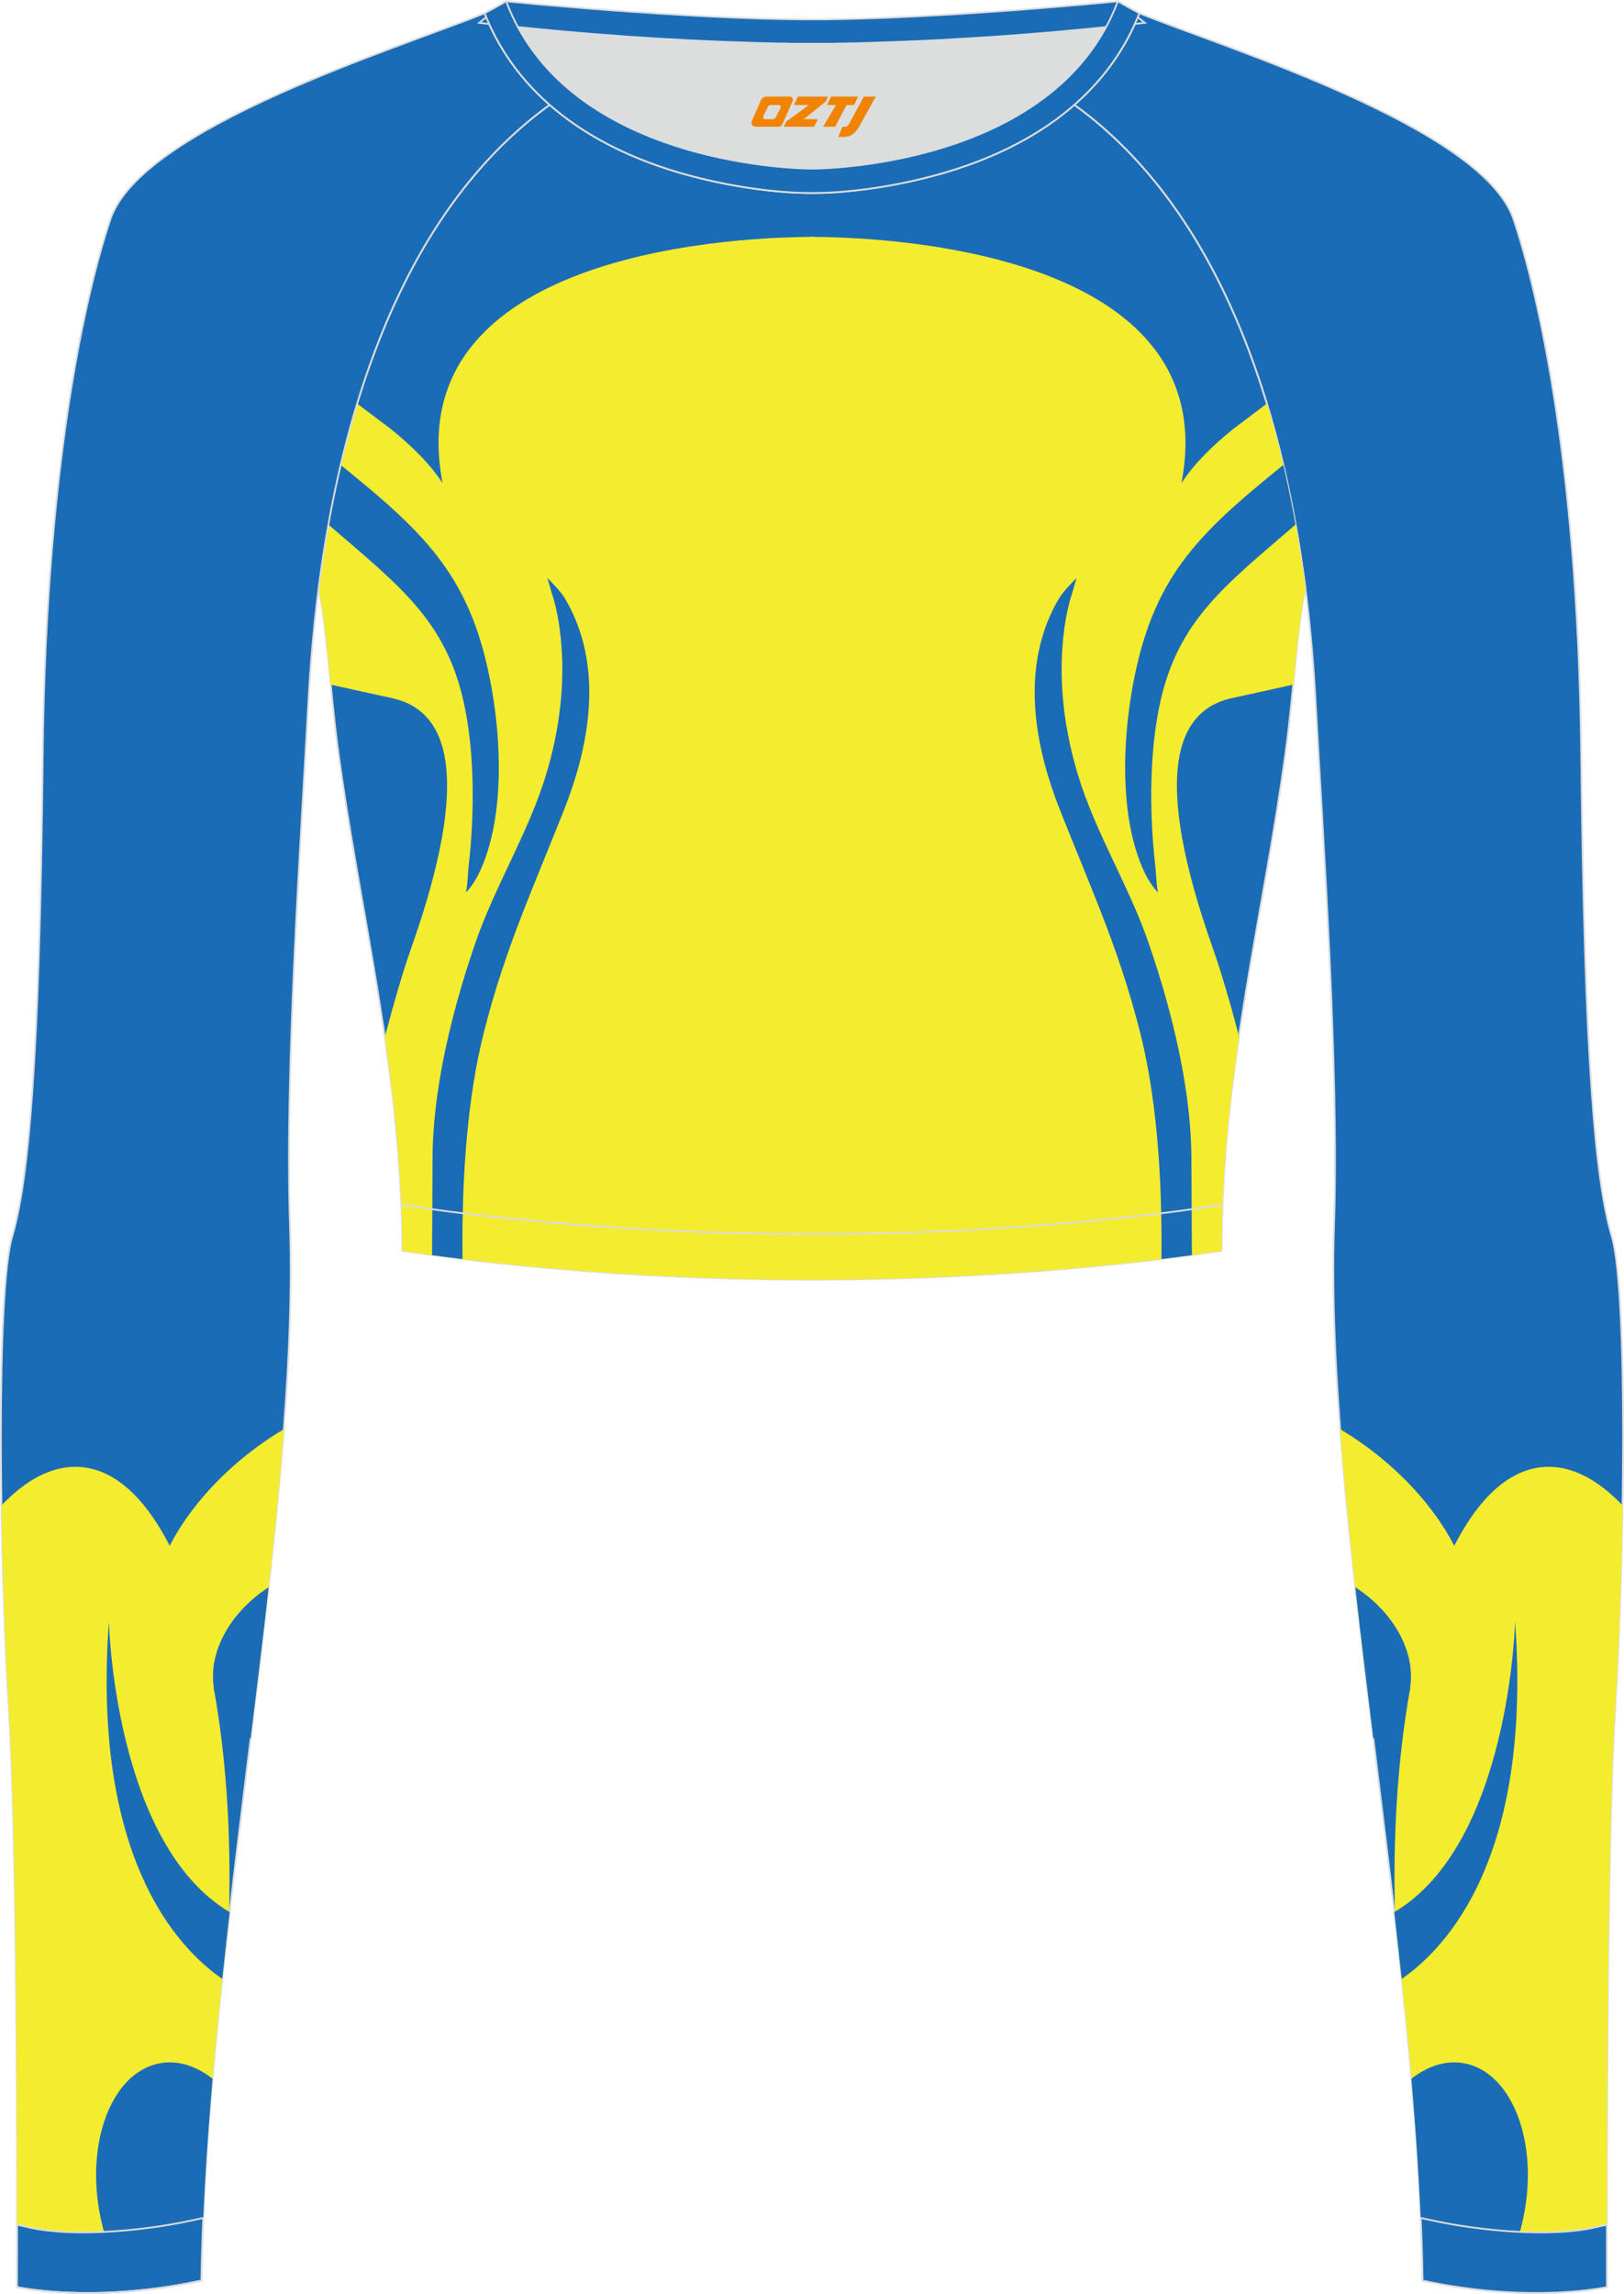
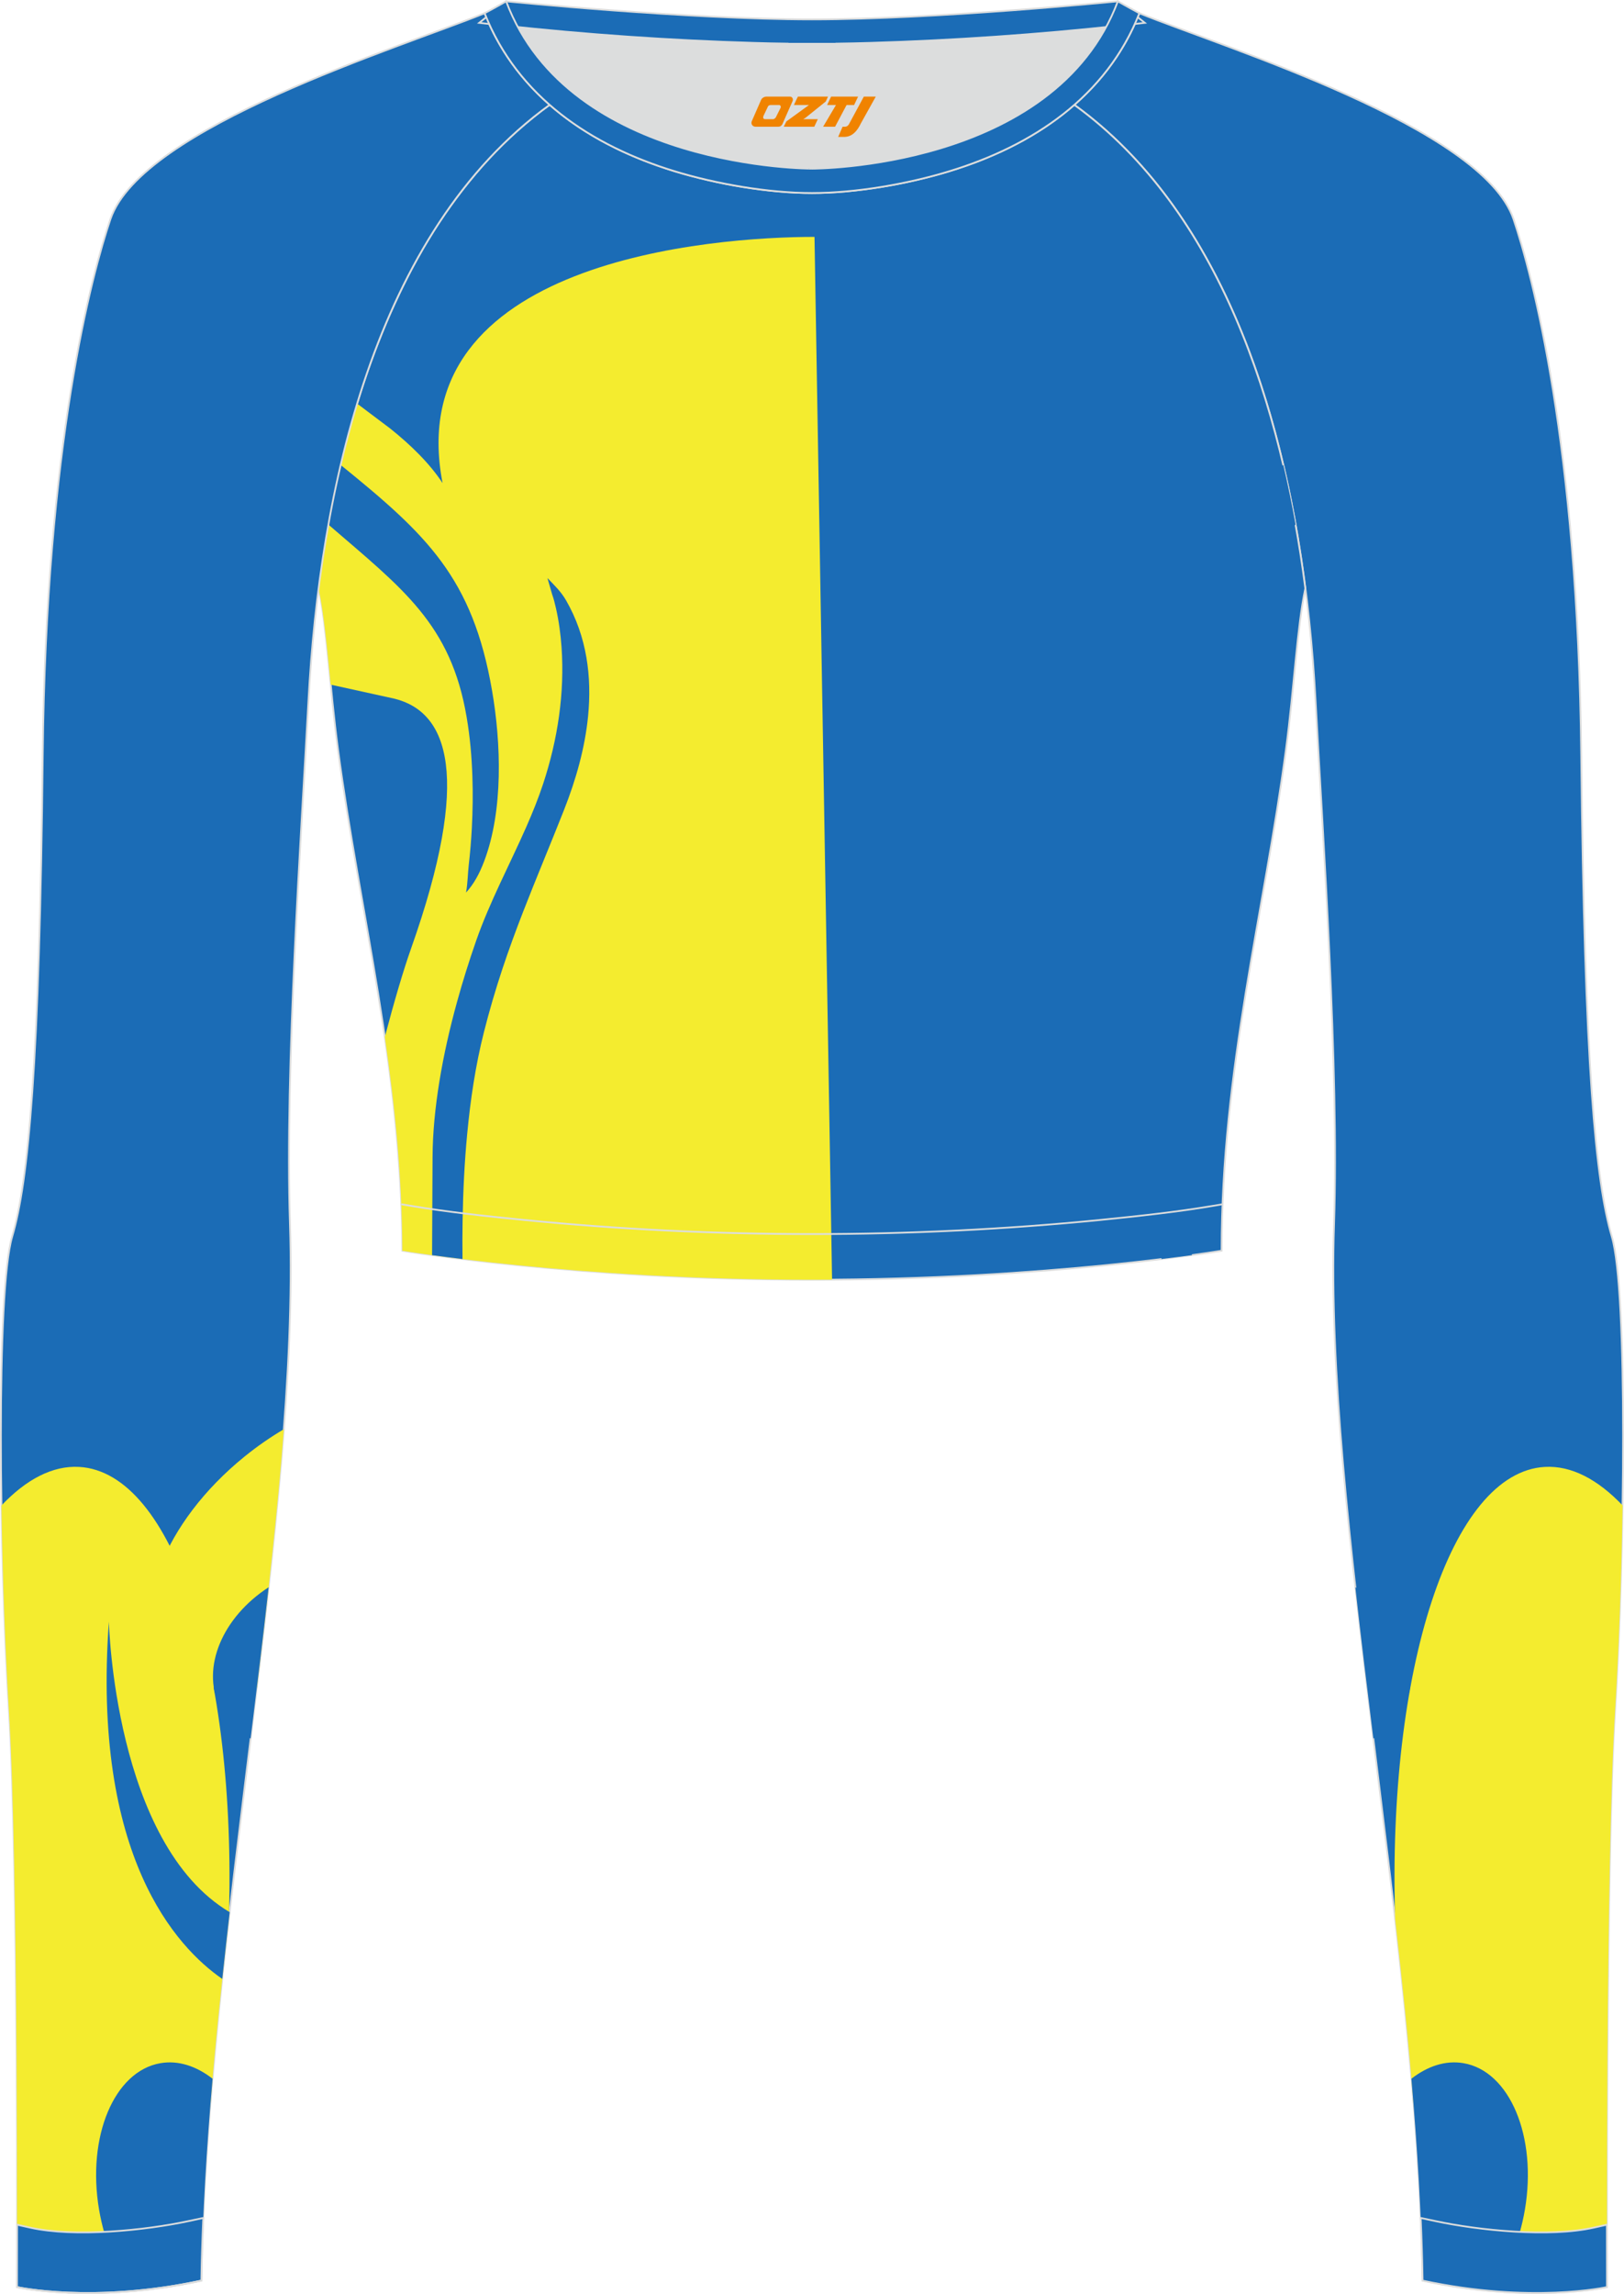
<svg xmlns="http://www.w3.org/2000/svg" version="1.1" id="图层_1" x="0px" y="0px" width="367.03px" height="518.23px" viewBox="0 0 367.03 518.22" enable-background="new 0 0 367.03 518.22" xml:space="preserve">
  <g>
    <path fill-rule="evenodd" clip-rule="evenodd" fill="#1B6CB6" stroke="#DCDDDD" stroke-width="0.4" stroke-miterlimit="22.926" d="   M342.07,49.53c4.19,12.38,14.56,50.77,15.29,121.02s3.28,96.45,6.92,108.82c3.64,12.38,2.91,71.7,0.73,107.01   c-2.18,35.3-1.82,130.3-1.82,130.3s-17.11,3.82-41.67-1.46c-1.26-78.2-22.24-172.66-20.02-238.76c1.17-34.86-2.6-88.69-4.18-118.11   c-2.53-47.15-14.73-105.86-54.5-134.67v-0.01c6.29-5.51,11.4-12.33,14.69-20.69C276.77,10.8,335.02,28.67,342.07,49.53z" />
    <g>
      <path fill-rule="evenodd" clip-rule="evenodd" fill="#F4EC2F" d="M349.15,331.39c-21.32,1.19-35.62,45.8-33.84,102.19    c1.61,14.05,3.06,28.07,4.17,41.83c2.62,15.37,6.31,29.39,10.75,41.36c19.81,2.84,32.97-0.1,32.97-0.1s-0.37-95,1.82-130.3    c0.82-13.29,1.44-29.98,1.69-46.28C361.08,334.19,355.13,331.06,349.15,331.39z" />
      <path fill-rule="evenodd" clip-rule="evenodd" fill="#1B6CB6" d="M330.73,466.09c-4.03-0.68-8.1,0.67-11.75,3.52    c1.35,15.58,2.29,30.88,2.52,45.61c5.6,1.2,10.8,1.93,15.51,2.34c3.61-4.72,6.39-11.1,7.62-18.37    C347.44,482.69,341.21,467.86,330.73,466.09z" />
-       <path fill-rule="evenodd" clip-rule="evenodd" fill="#F4EC2F" d="M302.87,322.88c2.99,1.76,5.96,3.81,8.84,6.14    c18.44,14.91,26.37,35.67,17.72,46.36c-4.26,5.27-11.76,7.11-20.48,5.84C306.52,361.09,304.29,341.43,302.87,322.88z" />
      <path fill-rule="evenodd" clip-rule="evenodd" fill="#1B6CB6" d="M306.31,358.58c10.37,6.72,15.28,18.06,11.08,26.91    c-1.49,3.13-3.94,5.57-7.01,7.25C308.95,381.2,307.56,369.78,306.31,358.58z" />
-       <path fill-rule="evenodd" clip-rule="evenodd" fill="#1B6CB6" d="M342.41,366.33c0,0-1.16,50.14-27.3,65.65    c0.58,5.03,1.14,10.06,1.68,15.08C327.1,439.94,346.29,419.39,342.41,366.33z" />
    </g>
    <path fill-rule="evenodd" clip-rule="evenodd" fill="#1B6CB6" stroke="#DCDDDD" stroke-width="0.4" stroke-miterlimit="22.926" d="   M72.01,132.93L72.01,132.93c1.86,8.67,2.5,22.24,4.37,36.34c4.92,36.95,14.4,72.23,14.55,113.28c0,0,38.98,6.55,92.58,6.55   s92.58-6.55,92.58-6.55c0-40.87,9.62-76.33,14.55-113.28c1.88-14.1,2.51-27.66,4.37-36.34c-5.31-41.2-19.32-85.35-52.11-109.17   l-0.1-0.07c-7.94,6.95-17.78,11.81-28.28,15.01c-9.35,2.85-21.14,4.92-31.01,4.91c-9.87,0.01-21.66-2.05-31.01-4.91   c-10.51-3.21-20.34-8.07-28.28-15.01l-0.09,0.07l0,0l-0.02,0.01c-0.57,0.41-1.13,0.84-1.69,1.26l-0.55,0.43   c-0.37,0.29-0.74,0.57-1.1,0.86c-0.22,0.18-0.44,0.36-0.67,0.54c-0.34,0.27-0.67,0.55-1,0.83l-0.63,0.53   c-0.36,0.31-0.71,0.62-1.07,0.93c-0.18,0.15-0.35,0.31-0.53,0.46c-0.52,0.46-1.03,0.93-1.53,1.4l-0.26,0.25   c-0.42,0.4-0.84,0.8-1.26,1.21l-0.53,0.52c-0.33,0.33-0.67,0.66-0.99,1l-0.52,0.53c-0.32,0.33-0.64,0.67-0.96,1.01l-0.54,0.58   c-0.33,0.36-0.66,0.72-0.99,1.09l-0.42,0.47c-0.46,0.51-0.91,1.03-1.35,1.56l-0.37,0.45c-0.34,0.4-0.67,0.8-1,1.21l-0.46,0.57   c-0.29,0.36-0.57,0.71-0.85,1.07l-0.51,0.65c-0.29,0.38-0.58,0.76-0.87,1.15l-0.39,0.51c-0.33,0.45-0.66,0.9-0.99,1.36l-0.3,0.41   c-0.4,0.56-0.8,1.13-1.19,1.69l-0.4,0.6c-0.26,0.38-0.52,0.77-0.78,1.15l-0.49,0.74c-0.24,0.36-0.47,0.73-0.7,1.09l-0.44,0.7   c-0.25,0.4-0.49,0.8-0.74,1.2l-0.4,0.65c-0.3,0.49-0.59,0.98-0.88,1.48l-0.2,0.34l0,0l-0.18,0.32c-0.29,0.51-0.58,1.02-0.87,1.53   l-0.37,0.66c-0.23,0.41-0.46,0.83-0.68,1.25l-0.39,0.73l-0.63,1.21l-0.39,0.75c-0.22,0.44-0.44,0.88-0.66,1.32l-0.31,0.62   c-0.31,0.63-0.61,1.25-0.91,1.89l-0.35,0.74l-0.56,1.2l-0.42,0.92l-0.49,1.09l-0.39,0.88l-0.51,1.19l-0.35,0.83l-0.53,1.28   l-0.31,0.76c-0.26,0.65-0.53,1.31-0.78,1.97l-0.25,0.64l-0.53,1.38l-0.35,0.94l-0.4,1.09l-0.37,1.02l-0.39,1.1l-0.32,0.92   c-0.15,0.44-0.3,0.89-0.45,1.33l-0.41,1.23c-0.16,0.5-0.33,1-0.49,1.51l-0.34,1.09l-0.3,0.98l-0.34,1.11l-0.3,0.99l-0.34,1.16   l-0.28,0.98l-0.31,1.09l-0.32,1.16c-0.17,0.64-0.35,1.28-0.51,1.92l-0.27,1.02l-0.31,1.22l-0.21,0.85l-0.3,1.22l-0.25,1.04   l-0.24,1.02l-0.29,1.27l-0.21,0.92l-0.02,0.08c-0.14,0.65-0.29,1.29-0.43,1.94l-0.21,1.01l-0.23,1.09l-0.24,1.2l-0.19,0.95   l-0.23,1.18l-0.19,0.98l-0.23,1.2l-0.18,1l-0.19,1.08l-0.01,0.04c-0.12,0.65-0.23,1.3-0.34,1.95l-0.22,1.3l-0.14,0.86l-0.18,1.13   l-0.16,1.06l-0.18,1.21l-0.12,0.81l-0.18,1.25l-0.14,1l-0.15,1.1C72.18,131.64,72.09,132.28,72.01,132.93z" />
    <g>
      <path fill-rule="evenodd" clip-rule="evenodd" fill="#F4EC2F" d="M184.08,53.51c-22.86,0-93.77,5.22-84.06,55.62    c-2.94-4.48-7.24-8.66-11.85-12.34c-0.26-0.21-5.49-4.13-7.45-5.61l-0.16,0.54l-0.3,0.99l-0.34,1.16l-0.28,0.98l-0.31,1.09    l-0.32,1.16c-0.17,0.64-0.35,1.28-0.51,1.92l-0.27,1.02l-0.31,1.22l-0.21,0.85l-0.3,1.22l-0.25,1.04l-0.24,1.02l-0.29,1.27    l-0.21,0.92l-0.02,0.08c-0.14,0.65-0.29,1.29-0.43,1.94l-0.21,1.01l-0.23,1.09l-0.24,1.2l-0.19,0.95l-0.23,1.18l-0.19,0.98    l-0.23,1.2l-0.18,1l-0.19,1.08l-0.01,0.04c-0.12,0.65-0.23,1.3-0.34,1.95l-0.22,1.3l-0.14,0.86l-0.18,1.13l-0.16,1.06l-0.18,1.21    l-0.12,0.81l-0.18,1.25l-0.14,1l-0.15,1.1c-0.09,0.65-0.17,1.29-0.26,1.93l0,0c1.2,5.6,1.89,13.23,2.74,21.74    c6.14,1.35,14.29,3.13,14.42,3.17c12.17,3.03,17.51,17.57,3.74,56.44c-1.72,4.85-3.84,12.04-5.93,19.98    c2.26,15.47,3.9,31.39,3.96,48.3c0,0,38.98,6.55,92.58,6.55c1.53,0,3.04-0.01,4.54-0.02L184.08,53.51z" />
      <path fill-rule="evenodd" clip-rule="evenodd" fill="#1B6CB6" d="M104.53,284.43c-0.04-2.93-0.03-5.86,0.02-8.8    c0.11-6.5,0.42-13.01,1.04-19.5c0.73-7.67,1.86-15.39,3.78-22.97c1.21-4.78,2.6-9.53,4.17-14.26c1.44-4.34,3.03-8.66,4.7-12.96    c2.98-7.66,6.2-15.28,9.22-22.94c2.74-6.95,4.74-14.03,5.45-21.23c0.86-8.78-0.23-17.91-4.98-26.15c-1.16-2-2.5-3.25-4.21-5.04    l1.08,3.74c0.36,0.99,0.62,2.07,0.85,3.09c0.66,2.89,1.05,5.84,1.26,8.76c0.73,10.33-0.84,20.86-4.17,30.94    c-1.08,3.27-2.39,6.5-3.8,9.71c-3.78,8.57-8.28,16.97-11.33,25.7c-1.59,4.57-3.04,9.17-4.31,13.79c-1.65,5.97-3.02,11.99-4,18.03    c-0.92,5.69-1.52,11.43-1.54,17.16l-0.11,22.05C99.56,283.8,101.87,284.11,104.53,284.43z" />
      <path fill-rule="evenodd" clip-rule="evenodd" fill="#1B6CB6" d="M74.22,118.51c16.82,14.51,27.69,22.44,31.25,43.54    c0.75,4.41,1.14,8.86,1.29,13.29c0.14,3.9,0.08,7.81-0.12,11.72c-0.15,2.78-0.38,5.57-0.7,8.34c-0.24,2.12-0.19,3.7-0.61,6.24    c1.75-1.94,2.98-4.15,4.09-7.07c4.37-11.53,3.82-26.77,1.79-38.54c-4.4-25.54-14.75-35.23-34.22-51l-0.09,0.36l-0.29,1.27    l-0.21,0.92l-0.02,0.08c-0.14,0.65-0.29,1.29-0.43,1.94l-0.21,1.01l-0.23,1.09l-0.24,1.2l-0.19,0.95l-0.23,1.18l-0.19,0.98    l-0.23,1.2l-0.18,1L74.22,118.51z" />
-       <path fill-rule="evenodd" clip-rule="evenodd" fill="#F4EC2F" d="M182.95,53.51c22.86,0,93.77,5.22,84.06,55.62    c2.94-4.48,7.24-8.66,11.85-12.34c0.26-0.21,5.49-4.13,7.45-5.61c4.15,13.66,6.93,27.87,8.72,41.74    c-1.2,5.6-1.89,13.23-2.74,21.74c-6.14,1.35-14.29,3.13-14.42,3.17c-12.17,3.03-17.51,17.57-3.74,56.44    c1.71,4.83,3.82,11.96,5.9,19.86c-2.28,15.54-3.93,31.52-3.93,48.42c0,0-38.98,6.55-92.58,6.55c-1.53,0-3.04-0.01-4.54-0.02    L182.95,53.51z" />
      <path fill-rule="evenodd" clip-rule="evenodd" fill="#1B6CB6" d="M262.49,284.43c0.03-2.93,0.03-5.86-0.02-8.8    c-0.11-6.5-0.42-13.01-1.04-19.5c-0.73-7.67-1.86-15.39-3.78-22.97c-1.21-4.78-2.6-9.53-4.17-14.26    c-1.44-4.34-3.03-8.66-4.7-12.96c-2.98-7.66-6.2-15.28-9.22-22.94c-2.74-6.95-4.74-14.03-5.45-21.23    c-0.86-8.78,0.23-17.91,4.98-26.15c1.16-2,2.5-3.25,4.21-5.04l-1.08,3.74c-0.36,0.99-0.62,2.07-0.85,3.09    c-0.66,2.89-1.05,5.84-1.26,8.76c-0.73,10.33,0.84,20.86,4.17,30.94c1.08,3.27,2.39,6.5,3.8,9.71c3.78,8.57,8.28,16.97,11.33,25.7    c1.59,4.57,3.04,9.17,4.31,13.79c1.65,5.97,3.02,11.99,4,18.03c0.92,5.69,1.51,11.43,1.54,17.16l0.11,22.05    C267.46,283.8,265.16,284.11,262.49,284.43z" />
      <path fill-rule="evenodd" clip-rule="evenodd" fill="#1B6CB6" d="M292.8,118.51c-16.82,14.51-27.69,22.44-31.25,43.54    c-0.75,4.41-1.14,8.86-1.29,13.29c-0.14,3.9-0.08,7.81,0.12,11.72c0.15,2.78,0.38,5.57,0.7,8.34c0.24,2.12,0.19,3.7,0.61,6.24    c-1.75-1.94-2.98-4.15-4.09-7.07c-4.37-11.53-3.82-26.77-1.79-38.54c4.41-25.54,14.75-35.23,34.22-51    C291.07,109.5,291.99,114.01,292.8,118.51z" />
    </g>
    <path fill-rule="evenodd" clip-rule="evenodd" fill="#1B6CB6" stroke="#DCDDDD" stroke-width="0.4" stroke-miterlimit="22.926" d="   M24.95,49.53C20.77,61.9,10.39,100.3,9.66,170.55C8.94,240.79,6.39,267,2.75,279.37c-3.64,12.38-2.91,71.7-0.73,107.01   c2.18,35.3,1.82,130.3,1.82,130.3s17.11,3.82,41.67-1.46c1.26-78.2,22.24-172.66,20.02-238.76c-1.17-34.86,2.6-88.69,4.18-118.11   c2.53-47.15,14.73-105.86,54.5-134.67v-0.01c-6.29-5.51-11.4-12.33-14.69-20.69C90.26,10.8,32.01,28.67,24.95,49.53z" />
    <g>
      <path fill-rule="evenodd" clip-rule="evenodd" fill="#F4EC2F" d="M17.88,331.39c21.32,1.19,35.62,45.8,33.84,102.19    c-1.61,14.05-3.06,28.07-4.17,41.83c-2.62,15.37-6.31,29.39-10.75,41.36c-19.81,2.84-32.97-0.1-32.97-0.1s0.37-95-1.82-130.3    C1.2,373.09,0.58,356.4,0.33,340.1C5.94,334.19,11.89,331.06,17.88,331.39z" />
      <path fill-rule="evenodd" clip-rule="evenodd" fill="#1B6CB6" d="M36.29,466.09c4.03-0.68,8.1,0.67,11.75,3.52    c-1.35,15.58-2.29,30.88-2.52,45.61c-5.6,1.2-10.8,1.93-15.51,2.34c-3.61-4.72-6.39-11.1-7.62-18.37    C19.59,482.69,25.81,467.86,36.29,466.09z" />
      <path fill-rule="evenodd" clip-rule="evenodd" fill="#F4EC2F" d="M64.15,322.88c-2.99,1.76-5.96,3.81-8.84,6.14    c-18.44,14.91-26.37,35.67-17.72,46.36c4.26,5.27,11.76,7.11,20.48,5.84C60.5,361.09,62.74,341.43,64.15,322.88z" />
      <path fill-rule="evenodd" clip-rule="evenodd" fill="#1B6CB6" d="M60.71,358.58c-10.37,6.72-15.28,18.06-11.08,26.91    c1.49,3.13,3.94,5.57,7.01,7.25C58.07,381.2,59.46,369.78,60.71,358.58z" />
      <path fill-rule="evenodd" clip-rule="evenodd" fill="#1B6CB6" d="M24.61,366.33c0,0,1.16,50.14,27.3,65.65    c-0.58,5.03-1.14,10.06-1.68,15.08C39.93,439.94,20.73,419.39,24.61,366.33z" />
    </g>
    <path fill-rule="evenodd" clip-rule="evenodd" fill="#DCDDDD" d="M113.76,2.85c0,0,45.04,4.28,69.79,4.28s70.34-3.09,70.34-3.09   S241.33,40.8,183.46,40.8C125.59,40.79,113.76,2.85,113.76,2.85z" />
    <path fill-rule="evenodd" clip-rule="evenodd" fill="#1B6CB6" stroke="#DCDDDD" stroke-width="0.4" stroke-miterlimit="22.926" d="   M258.74,5.16l-5.47,0.6c-18.61,2.04-37.83,3.37-56.53,3.92c-2.57,0.08-5.14,0.13-7.72,0.17v0.04h-11V9.85   c-2.57-0.03-5.14-0.09-7.72-0.17c-18.7-0.55-37.91-1.88-56.53-3.92l-5.47-0.6l6.07-4.87c0,0,40.87,4.09,69.14,4.09   s69.11-4.09,69.11-4.09L258.74,5.16z" />
    <path fill-rule="evenodd" clip-rule="evenodd" fill="#1B6CB6" stroke="#DCDDDD" stroke-width="0.4" stroke-miterlimit="22.926" d="   M3.86,502.59c0,8.69-0.02,14.09-0.02,14.09s17.11,3.82,41.67-1.46c0.07-4.67,0.22-9.39,0.43-14.16l-3.32,0.71   c-9.81,2.11-25.74,3.72-35.8,1.48L3.86,502.59z" />
    <path fill="none" stroke="#DCDDDD" stroke-width="0.4" stroke-miterlimit="22.926" d="M3.84,516.68c0,0,17.11,3.82,41.67-1.46" />
    <path fill-rule="evenodd" clip-rule="evenodd" fill="#1B6CB6" stroke="#DCDDDD" stroke-width="0.4" stroke-miterlimit="22.926" d="   M363.16,502.59c0,8.69,0.02,14.09,0.02,14.09s-17.11,3.82-41.67-1.46c-0.07-4.67-0.22-9.39-0.43-14.16l3.32,0.71   c9.81,2.11,25.74,3.72,35.8,1.48L363.16,502.59z" />
    <path fill-rule="evenodd" clip-rule="evenodd" fill="#1B6CB6" stroke="#DCDDDD" stroke-width="0.4" stroke-miterlimit="22.926" d="   M114.39,0.29c0,0-1.72,1.01-4.86,2.69c7.44,18.9,24.13,29.96,42.97,35.71c9.36,2.85,21.14,4.92,31.02,4.91   c9.87,0.01,21.66-2.05,31.01-4.91c18.84-5.75,35.53-16.81,42.97-35.71c-3.14-1.68-4.86-2.69-4.86-2.69   c-14.32,38.03-69.13,37.81-69.13,37.81S128.71,38.33,114.39,0.29z" />
    <path fill="none" stroke="#DCDDDD" stroke-width="0.4" stroke-miterlimit="22.926" d="M276.3,272.05l-1.93,0.33   c-8.4,1.42-17.16,2.36-25.63,3.21c-21.64,2.15-43.49,3.2-65.23,3.2c-21.73,0-43.55-1.05-65.17-3.2   c-8.49-0.84-17.27-1.79-25.69-3.21l-1.96-0.33" />
  </g>
  <g>
    <path fill="#F08300" d="M195.23,21.82l-3.4,6.3c-0.2,0.3-0.5,0.5-0.8,0.5h-0.6l-1,2.3h1.2c2,0.1,3.2-1.5,3.9-3L197.93,21.82h-2.5L195.23,21.82z" />
    <polygon fill="#F08300" points="188.03,21.82 ,193.93,21.82 ,193.03,23.72 ,191.33,23.72 ,188.73,28.62 ,186.03,28.62 ,188.93,23.72 ,186.93,23.72 ,187.83,21.82" />
    <polygon fill="#F08300" points="182.03,26.92 ,181.53,26.92 ,182.03,26.62 ,186.63,22.92 ,187.13,21.82 ,180.33,21.82 ,180.03,22.42 ,179.43,23.72 ,182.23,23.72 ,182.83,23.72 ,177.73,27.42    ,177.13,28.62 ,183.73,28.62 ,184.03,28.62 ,184.83,26.92" />
    <path fill="#F08300" d="M178.53,21.82H173.23C172.73,21.82,172.23,22.12,172.03,22.52L169.93,27.32C169.63,27.92,170.03,28.62,170.73,28.62h5.2c0.4,0,0.7-0.2,0.9-0.6L179.13,22.82C179.33,22.32,179.03,21.82,178.53,21.82z M176.43,24.32L175.33,26.52C175.13,26.82,174.83,26.92,174.73,26.92l-1.8,0C172.73,26.92,172.33,26.82,172.53,26.22l1-2.1c0.1-0.3,0.4-0.4,0.7-0.4h1.9   C176.33,23.72,176.53,24.02,176.43,24.32z" />
  </g>
</svg>